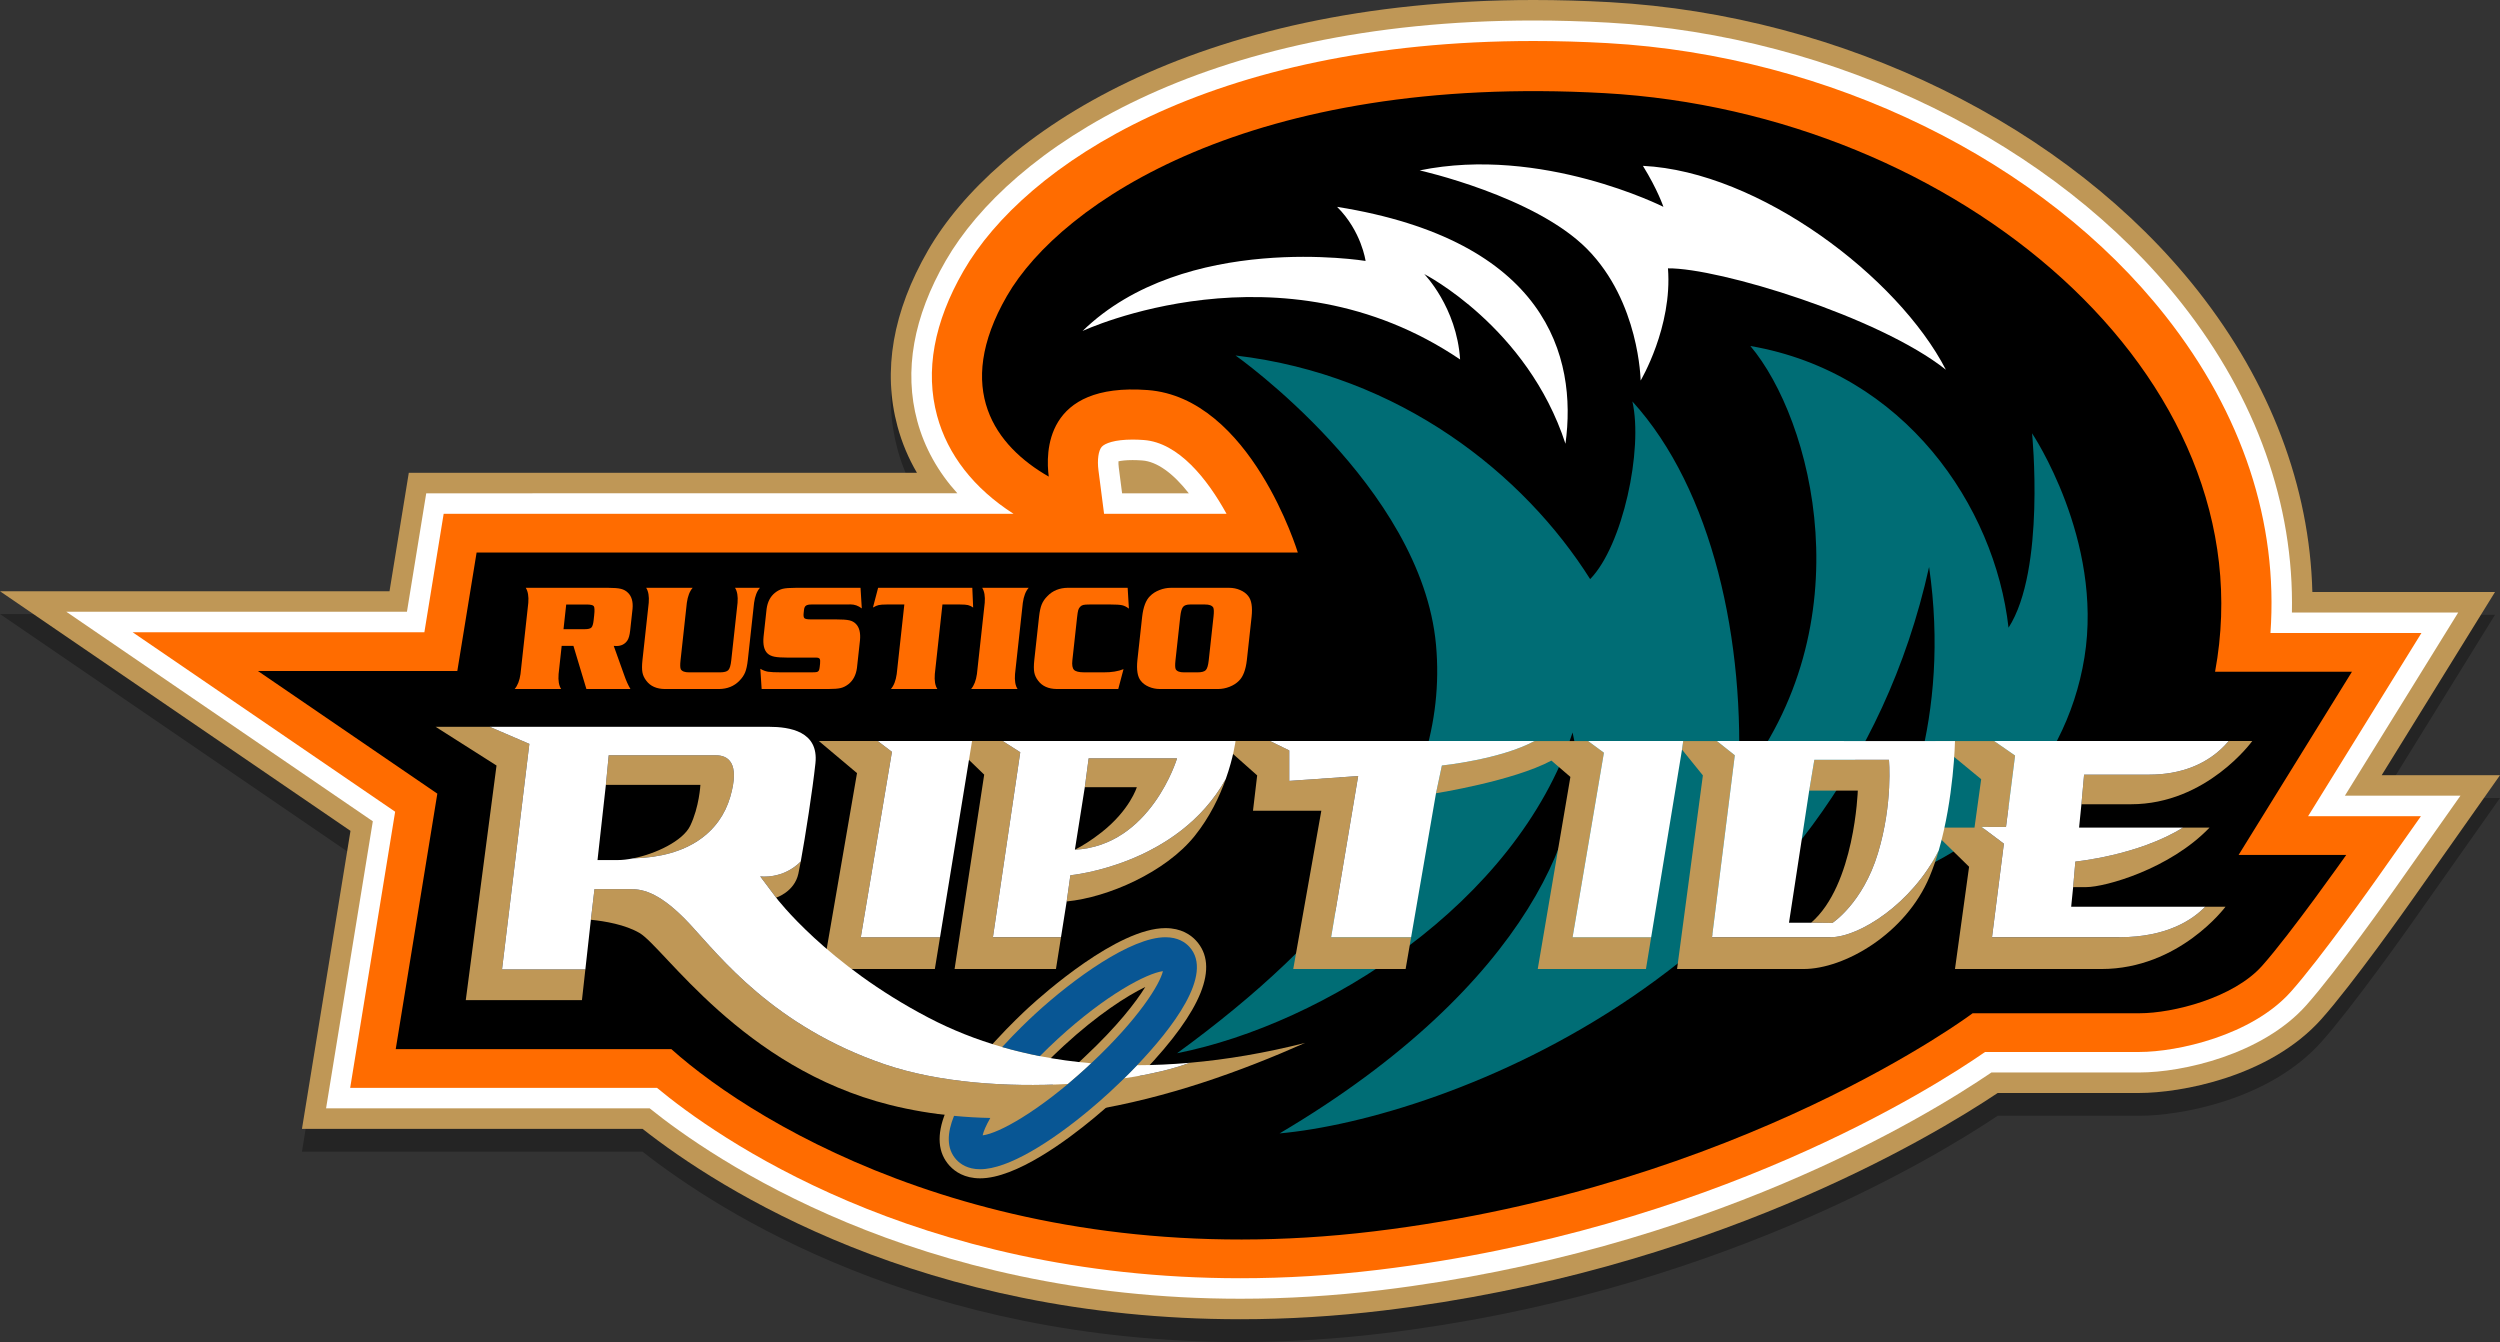
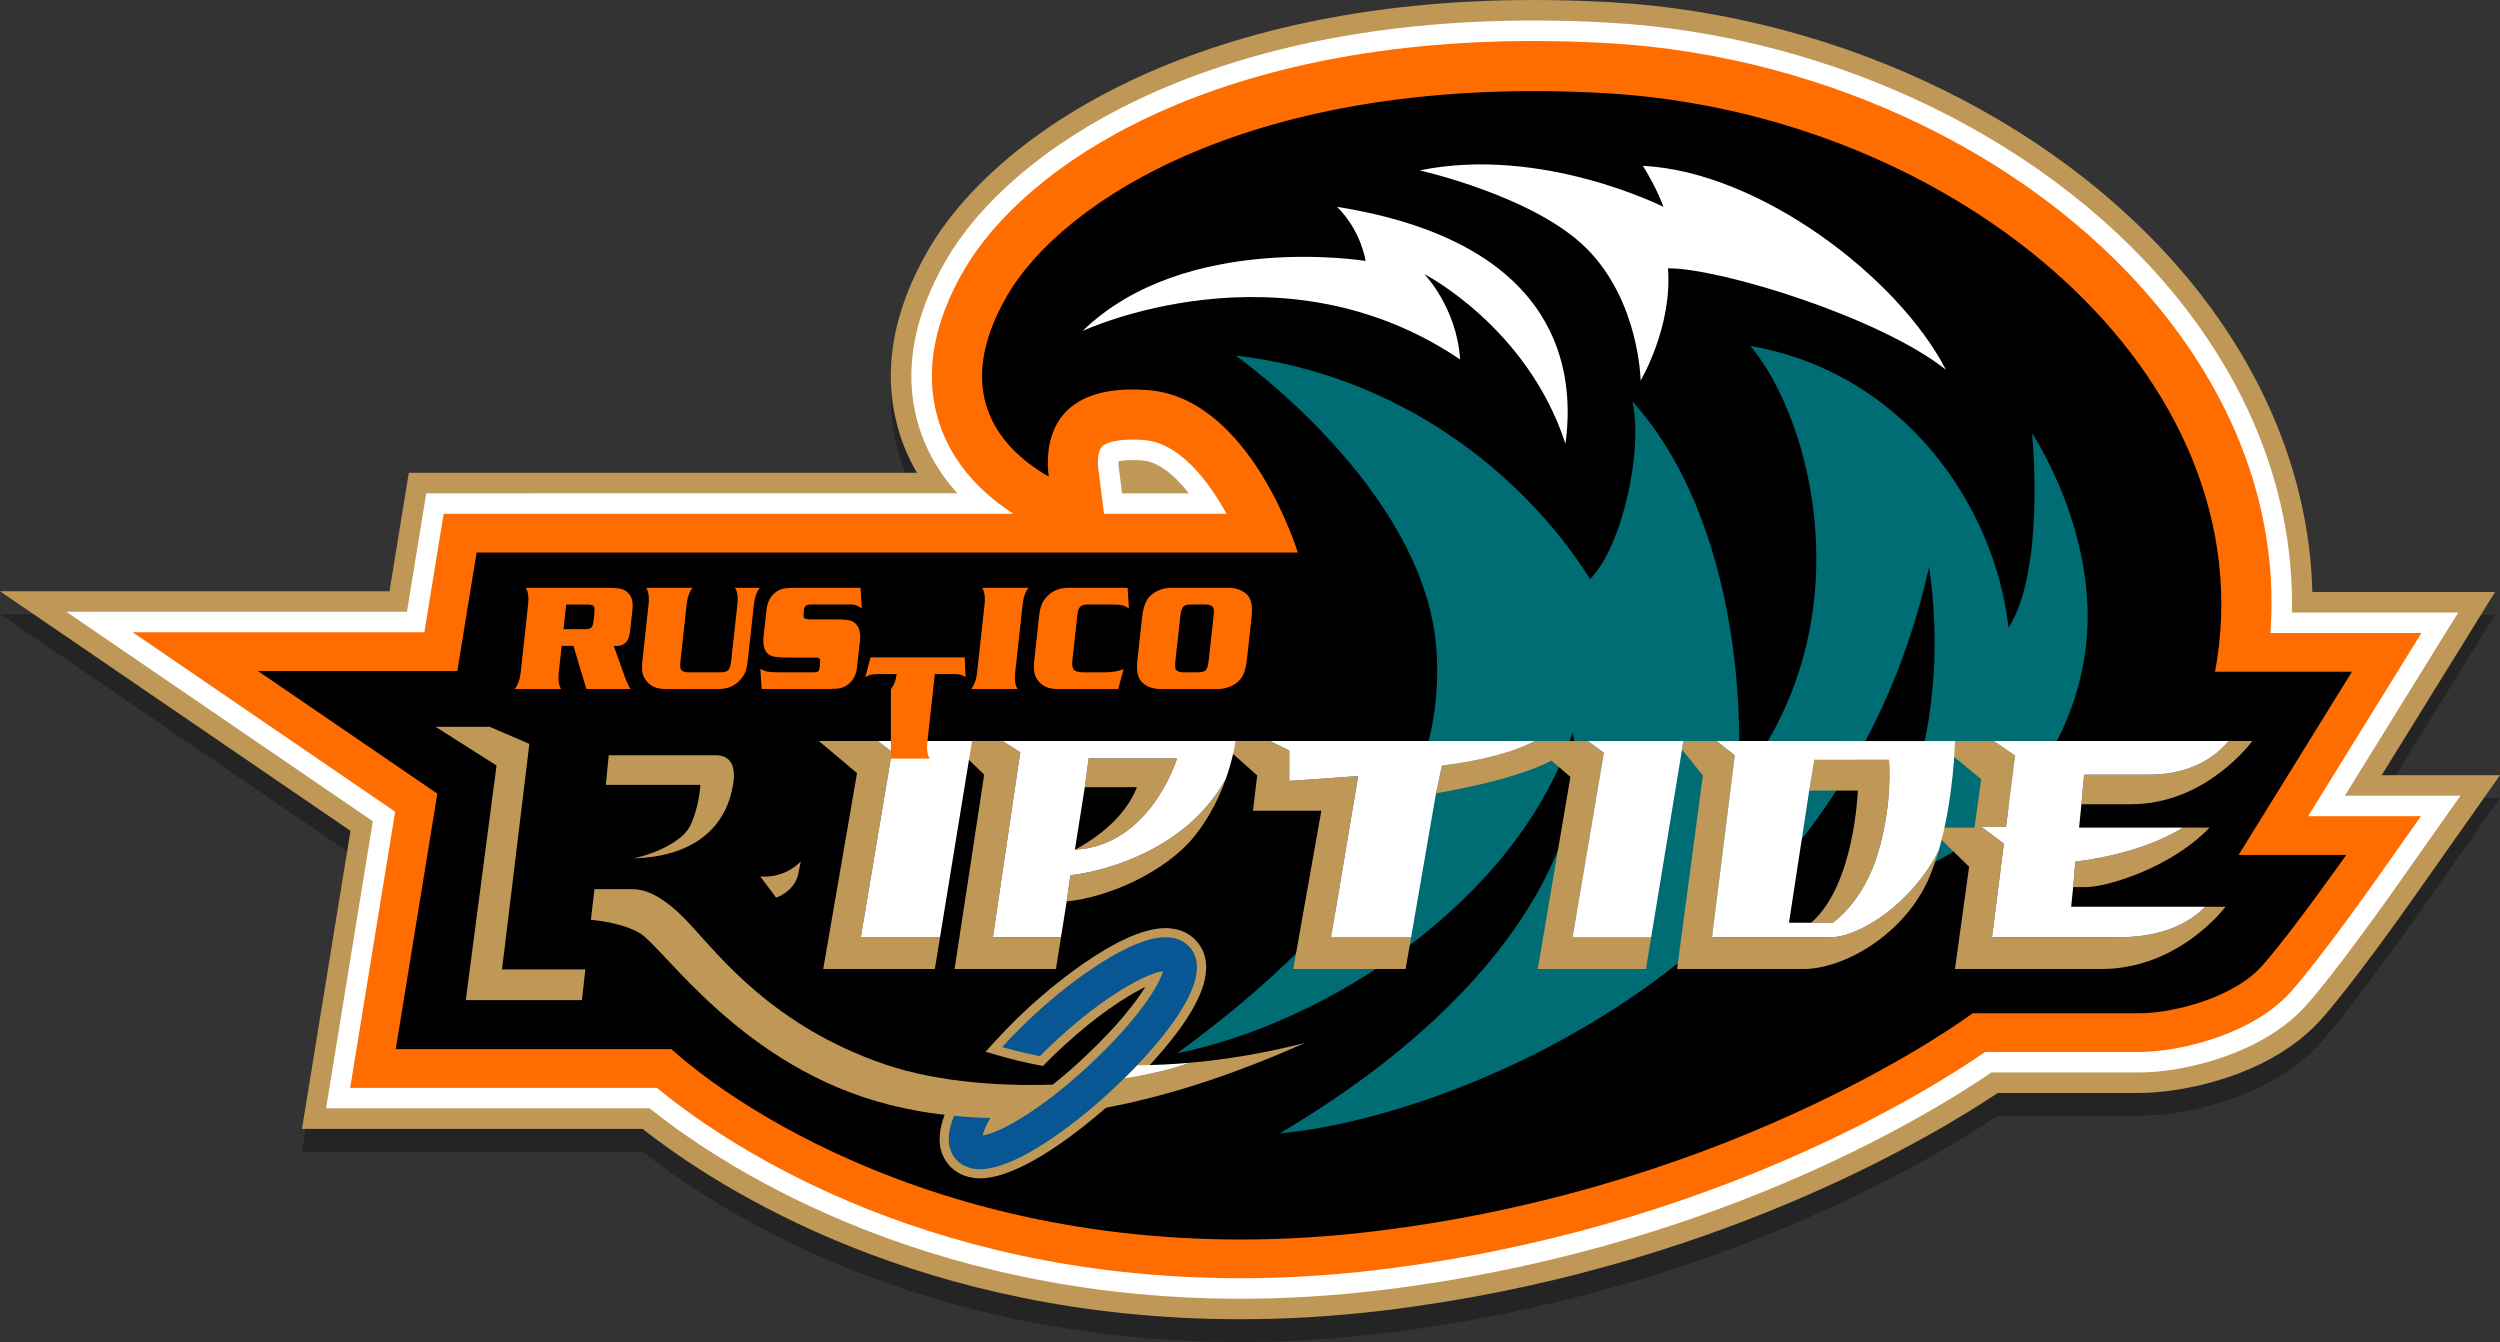
<svg xmlns="http://www.w3.org/2000/svg" version="1.1" id="_x3C_Layer_x3E__copy" x="0px" y="0px" width="548.734px" height="294.564px" viewBox="0 0 548.734 294.564" enable-background="new 0 0 548.734 294.564" xml:space="preserve">
  <rect x="0" y="0" width="548.734" height="294.564" fill="#333333" stroke="none" />
  <path opacity="0.3" enable-background="new    " d="M548.734,175.152l-19.447,27.583c-0.521,0.738-12.84,18.21-19.749,25.947  c-11.454,12.83-31.127,16.22-39.929,16.22h-31.127c-14.959,9.993-63.795,39.165-134.836,47.749  c-10.511,1.271-21.065,1.914-31.375,1.914c-69.83,0-114.254-28.443-131.24-41.788H66.279l10.651-65.408L0,134.777h85.494l4.234-26  h111.534c-1.874-3.206-3.3-6.602-4.262-10.159c-3.306-12.228-1.051-25.238,6.704-38.673C218.334,34.6,261.925,5,336.623,5  c5.447,0,11.063,0.16,16.689,0.475c51.18,2.869,100.673,27.17,129.165,63.42c15.869,20.189,24.484,42.935,25.071,66.05h40.089  l-24.875,40.208L548.734,175.152L548.734,175.152z" />
  <path fill="#BF9756" d="M522.763,170.152l24.875-40.208h-40.089c-0.587-23.115-9.202-45.859-25.07-66.05  c-28.493-36.25-77.986-60.551-129.166-63.42C347.686,0.16,342.07,0,336.623,0c-74.698,0-118.288,29.6-132.919,54.944  C195.95,68.379,193.695,81.39,197,93.617c0.962,3.559,2.388,6.953,4.262,10.159H89.728l-4.234,26H0l76.93,52.592l-10.651,65.408  h74.753c16.986,13.345,61.411,41.788,131.24,41.788c10.308,0,20.865-0.645,31.375-1.914c71.041-8.584,119.877-37.756,134.836-47.749  h31.127c8.802,0,28.475-3.39,39.929-16.22c6.909-7.737,19.229-25.209,19.749-25.947l19.447-27.583H522.763L522.763,170.152z" />
  <path fill="#FFFFFF" d="M514.688,174.652l24.875-40.208h-36.502c0.489-23.664-7.795-46.997-24.121-67.769  C451.222,31.41,402.988,7.765,353.061,4.968c-5.547-0.31-11.076-0.468-16.438-0.468c-72.78,0-114.99,28.387-129.021,52.694  c-7.134,12.359-9.239,24.219-6.257,35.247c1.571,5.811,4.552,11.154,8.789,15.835H93.555l-4.234,26H14.557l67.275,45.99  l-10.261,63.01h71.032c13.767,11.083,58.398,41.788,129.669,41.788c10.125,0,20.5-0.633,30.833-1.882  c71.228-8.605,119.276-37.759,134.001-47.781h32.502c9.419,0,26.932-3.919,36.571-14.717c6.733-7.541,18.914-24.813,19.429-25.543  l14.445-20.49H514.688L514.688,174.652z M260.938,108.277h-14.644l-0.729-5.649c-0.069-0.535-0.083-1.004-0.069-1.373  c0.611-0.132,1.603-0.269,3.096-0.269c0.667,0,1.384,0.027,2.13,0.082C253.924,101.305,257.484,103.855,260.938,108.277z" />
  <path fill="#FF6C00" d="M531.488,138.944h-33.138c1.723-24.23-6.105-48.06-22.948-69.486  C448.46,35.178,401.484,12.189,352.809,9.461C347.35,9.156,341.904,9,336.623,9c-70.862,0-111.691,27.174-125.124,50.444  c-6.514,11.283-8.469,21.99-5.81,31.822c2.315,8.563,8.097,15.953,16.774,21.51H97.381l-4.234,26H29.113l57.62,39.391l-9.87,60.609  h67.345c12.718,10.562,56.403,41.788,128.064,41.788c9.945,0,20.136-0.622,30.292-1.85c73.185-8.843,121.968-40.053,133.145-47.813  h33.899c8.279,0,24.619-3.587,33.216-13.214c6.5-7.279,18.595-24.412,19.105-25.139l9.445-13.397h-24.764L531.488,138.944z   M241.102,103.203c-0.29-2.246-0.002-4.306,0.716-5.121c0.679-0.771,2.814-1.597,6.774-1.597c0.774,0,1.602,0.031,2.46,0.096  c7.629,0.562,13.959,8.564,18.165,16.195h-26.88L241.102,103.203z" />
  <path d="M516.234,147.444h-30.041c12-65-56.667-122.667-134-127c-77.333-4.333-119.334,23.999-131.168,44.499s-2.5,33,9.167,39.668  c-0.667-5.167-1-20.668,21.667-19c22.667,1.666,33,35.666,33,35.666h-180.25l-4.234,26H56.609l39.382,26.923l-9.132,56.077h60.5  c19.25,17.25,73.5,49.75,154.188,40c80.688-9.75,131.438-47.875,131.438-47.875s29.25,0,36.625,0s20.625-3.375,26.875-10.375  s18.5-24.375,18.5-24.375H491.36L516.234,147.444z" />
  <path fill="#006D75" d="M446.026,95.111c0,0,3.001,29.999-5.166,42.666c-3-26.666-22.832-56-56.667-61.834  c13.501,16,25.501,61.002-2.666,96.168c1.666-31.334-5.633-64.667-23.232-84c2.398,10.5-2.102,31.666-9.268,39  c-14.5-23-41.668-44.834-77.834-49.084c0,0,40.834,28.75,44,63.5s-22.439,64.613-56.834,89.649  c32.25-6.399,74.375-32.899,86.813-70.399c4.493,18.468-9.313,55.5-64.313,88c35.75-3.25,122.791-35,142.563-124.334  c4.771,33.001-5.563,57.875-13.729,70.271c23.834-5.438,43.666-24.604,47.833-50.438S446.026,95.111,446.026,95.111z" />
  <path fill="#BF9756" d="M455.041,194.715c0.821,0,1.776,0,2.881,0c4.125,0,18.313-3.938,27.063-13.063h-5.836  c-9.822,6.131-23.621,7.459-23.621,7.459L455.041,194.715z" />
  <path fill="#BF9756" d="M465.171,205.717c-16.313,0-27.938,0-27.938,0l2.605-20.534l-4.896-3.673h5.362l1.99-15.67l-4.604-3.188  h-12.999l10.166,8.375l-1.467,10.625h-9.972l8.785,8.595l-3.098,22.446c0,0,15,0,32.125,0s27.25-13.666,27.25-13.666h-4.47  C481.349,201.798,475.718,205.717,465.171,205.717z" />
  <path fill="#BF9756" d="M494.36,162.652h-5.168c-4.417,5.227-10.734,7.376-17.416,7.376c-7.917,0-14.333,0-14.333,0l-0.584,6.499  h10.875C484.359,176.527,494.36,162.652,494.36,162.652z" />
  <path fill="#FFFFFF" d="M471.776,170.028c6.682,0,12.999-2.149,17.416-7.376h-51.5l4.604,3.188l-1.99,15.67h-5.362l4.896,3.673  l-2.605,20.534c0,0,11.625,0,27.938,0c10.547,0,16.178-3.919,18.844-6.689H454.61l0.432-4.313l0.486-5.604  c0,0,13.799-1.328,23.621-7.459h-22.803l0.514-5.125l0.584-6.499C457.443,170.028,463.859,170.028,471.776,170.028z" />
  <path fill="#BF9756" d="M352.046,165.215l-3.479-2.563h-11.742c-7.516,4.057-20.34,5.375-20.34,5.375l-1.291,6.084  c0,0,16.916-2.667,25.332-7.167c4.166,3.584,4.166,3.584,4.166,3.584l-7.166,42.165h23.75l1.146-6.977h-17.251L352.046,165.215z" />
  <polygon fill="#BF9756" points="298.109,170.34 282.984,171.402 282.984,164.715 278.757,162.652 267.442,162.652 275.941,170.194   275.025,177.944 290.025,177.944 283.859,212.693 308.525,212.693 309.732,205.717 292.171,205.717 " />
  <path fill="#BF9756" d="M398.234,166.778l-1.125,6.75h10.667c0,0-0.666,20.75-10.25,29l4.667,0.053c0,0,6.667-4.303,10-15.303  s2.417-20.5,2.417-20.5H398.234z" />
  <path fill="#BF9756" d="M401.776,205.717c-7.251,0-26.001,0-26.001,0l5-39.939l-3.935-3.125h-7.387l-0.263,1.876l4.582,5.666  l-5.666,42.499c0,0,18.75,0,27.75,0c9.001,0,22.417-7.749,27.667-20.249c0.776-1.851,1.443-3.807,2.021-5.795  C419.697,198.351,408.07,205.717,401.776,205.717z" />
  <path fill="#FFFFFF" d="M336.824,162.652h-58.066l4.227,2.063v6.688l15.125-1.063l-5.938,35.377h17.561l5.461-31.605l1.291-6.084  C316.484,168.027,329.309,166.708,336.824,162.652z" />
  <path fill="#FFFFFF" d="M376.841,162.652l3.935,3.125l-5,39.939c0,0,18.75,0,26.001,0c6.294,0,17.921-7.366,23.77-19.067  c3.318-11.445,3.563-23.997,3.563-23.997H376.841z M412.193,187.278c-3.333,11-10,15.303-10,15.303l-4.667-0.053h-4.854l4.438-29  l1.125-6.75h16.376C414.61,166.778,415.526,176.278,412.193,187.278z" />
  <polygon fill="#FFFFFF" points="348.566,162.652 352.046,165.215 345.171,205.717 362.422,205.717 369.191,164.528 369.455,162.652   " />
  <polygon fill="#BF9756" points="223.942,165.112 220.088,162.652 208.394,162.652 216.025,170.028 209.525,212.693 231.775,212.693   232.882,205.717 217.942,205.717 " />
  <path fill="#BF9756" d="M234.942,192.112l-0.813,5.749c9.105-0.885,21.693-6.424,28.063-14.333c3.36-4.172,5.508-8.742,6.86-12.544  C258.518,189.938,234.942,192.112,234.942,192.112z" />
  <path fill="#BF9756" d="M238.109,172.778h11.417c0,0-1.5,5-7.75,9.916c-2.265,1.781-4.24,2.988-5.845,3.812  c16.655-0.857,22.428-20.061,22.428-20.061h-19.408L238.109,172.778z" />
  <path fill="#FFFFFF" d="M220.088,162.652l3.854,2.46l-6,40.604h14.94l1.247-7.855l0.813-5.749c0,0,23.576-2.174,34.11-21.128  c1.699-4.774,2.14-8.332,2.14-8.332H220.088L220.088,162.652z M235.931,186.505l2.178-13.728l0.842-6.333h19.408  C258.359,166.445,252.586,185.647,235.931,186.505z" />
  <polygon fill="#BF9756" points="188.942,205.717 195.776,165.027 192.653,162.652 179.734,162.652 188.109,169.693 180.692,212.693   205.192,212.693 206.331,205.717 " />
  <polygon fill="#FFFFFF" points="188.942,205.717 206.331,205.717 213.359,162.652 192.653,162.652 195.776,165.027 " />
  <path fill="#BF9756" d="M262.524,206.457c-1.148-1.25-3.244-2.74-6.713-2.74c-10.522,0-26.815,14.477-29.975,17.379  c-1.13,1.037-4.108,3.834-7.346,7.374l-2.173,2.376l3.093,0.896c2.718,0.786,5.563,1.473,8.456,2.036l1.05,0.205l0.753-0.76  c1.241-1.252,2.546-2.508,3.879-3.731c7.332-6.733,13.672-10.84,17.833-12.854c-2.094,3.38-6.117,8.605-13.242,15.29l-0.297,0.281  c-0.23,0.218-0.459,0.435-0.701,0.656c-5.946,5.461-10.812,8.85-13.846,10.729l-2.518-0.146l-3.371-0.066  c-2.595-0.051-5.223-0.203-7.811-0.453l-1.485-0.143l-0.561,1.382c-2.008,4.948-1.708,8.895,0.896,11.729  c1.148,1.249,3.241,2.739,6.69,2.739c7.868,0,19.063-8.329,25.036-13.294c1.631-1.355,3.206-2.729,4.681-4.085  c1.452-1.333,3.703-3.469,6.185-6.07C263.839,221.766,267.704,212.1,262.524,206.457z" />
  <path fill="#BF9756" d="M238.893,243.805c17.289-2.76,33.633-8.714,47.591-14.902c-8.699,2.209-17.172,3.656-25.365,4.372  c-3.555,1.352-8.539,2.54-14.361,3.406c-1.274,1.255-2.402,2.317-3.259,3.104C242.041,241.124,240.49,242.477,238.893,243.805z" />
  <path fill="#BF9756" d="M166.859,192.36l3.5,4.667c0,0,4-1.25,4.875-5.25c0.145-0.66,0.326-1.593,0.527-2.688  C171.795,193.088,166.859,192.36,166.859,192.36z" />
  <path fill="#BF9756" d="M116.192,163.278l-8.704-3.751c-7.107,0-11.879,0-11.879,0l13.375,8.5l-6.75,51.5h25.5l0.75-6.749h-18.292  L116.192,163.278z" />
  <path fill="#BF9756" d="M194.192,233.61c-24.417-8.333-36.25-23.75-42.667-30.666s-10.25-7.792-13.083-7.792s-7.958,0-7.958,0  l-0.79,6.729c3.132,0.317,7.531,1.073,10.665,2.896c5.375,3.125,22.5,29.625,55,37.75c4.674,1.169,9.364,1.94,14.043,2.393  c2.66,0.257,5.315,0.41,7.964,0.462c2.335,0.045,4.663,0.013,6.981-0.087c2.971-1.842,6.398-4.313,10.058-7.375  C221.103,238.657,206.08,237.667,194.192,233.61z" />
  <path fill="#BF9756" d="M157.109,165.777c-2.583,0-23.5,0-23.5,0l-0.625,6.5h20.75c0,0-0.25,4.875-2.25,9  c-1.609,3.319-7.587,6.149-12.532,7.131c0,0,0,0.001,0,0.002c12.176-0.284,19.074-5.8,21.324-13.467  S159.692,165.777,157.109,165.777z" />
  <path fill="#FFFFFF" d="M249.59,233.807c-0.992,1.04-1.946,2.002-2.832,2.874c5.822-0.866,10.806-2.056,14.361-3.406  C257.21,233.616,253.36,233.807,249.59,233.807z" />
-   <path fill="#FFFFFF" d="M239.509,233.383c-3.847-0.328-7.602-0.854-11.261-1.568c-2.82-0.551-5.583-1.214-8.283-1.995  c-5.654-1.635-11.037-3.77-16.106-6.417c-22.5-11.75-33.5-26.375-33.5-26.375l-3.5-4.667c0,0,4.937,0.729,8.902-3.271  c1.015-5.538,2.597-15.718,3.223-21.562c0.75-7-5.625-8-10.25-8c-3.405,0-41.419,0-61.246,0l8.704,3.751l-6,49.5h18.292l1.21-10.896  l0.79-6.729c0,0,5.125,0,7.958,0s6.666,0.877,13.083,7.792c6.417,6.916,18.25,22.333,42.667,30.666  c11.887,4.058,26.91,5.048,40.213,4.31c1.335-1.118,2.7-2.31,4.088-3.583C238.844,234.014,239.17,233.701,239.509,233.383z   M160.276,174.943c-2.25,7.667-9.147,13.183-21.324,13.467c0-0.001,0-0.002,0-0.002c-1.2,0.236-2.342,0.369-3.343,0.369  c-2.122,0-3.529,0-4.458,0l1.833-16.5l0.625-6.5c0,0,20.917,0,23.5,0S162.526,167.276,160.276,174.943z" />
  <path fill="#085694" d="M261.051,207.81c-0.877-0.955-2.498-2.093-5.24-2.093c-7.584,0-20.158,9.077-28.622,16.852  c-1.293,1.188-4.13,3.869-7.223,7.251c2.699,0.781,5.462,1.444,8.283,1.995c1.218-1.229,2.529-2.495,3.946-3.797  c10.577-9.715,19.516-14.377,23.056-14.858c-0.672,2.9-5.3,10.429-15.741,20.225c-0.338,0.318-0.665,0.631-1.016,0.953  c-5.191,4.769-10.09,8.444-14.146,10.958c-3.773,2.339-6.818,3.673-8.663,3.906c0.184-0.863,0.738-2.169,1.682-3.819  c-2.648-0.052-5.304-0.205-7.964-0.462c-1.516,3.734-1.732,7.177,0.515,9.625c0.877,0.955,2.495,2.093,5.218,2.093  c6.172,0,15.636-6.081,23.757-12.832c1.598-1.328,3.148-2.681,4.606-4.02c1.452-1.334,3.671-3.442,6.091-5.979  C257.117,225.916,266.595,213.849,261.051,207.81z" />
  <path fill="#FF6C00" d="M125.863,141.764h-2.578l-0.678,6.187c-0.115,1.441,0.07,2.537,0.559,3.285h-10.2  c0.653-0.77,1.079-1.864,1.279-3.285l1.713-15.642c0.112-1.421-0.074-2.517-0.559-3.287h18.095c1.246,0,2.178,0.075,2.795,0.229  c0.617,0.152,1.133,0.439,1.549,0.861c0.806,0.781,1.14,1.953,1.001,3.517l-0.524,4.784c-0.11,1.01-0.32,1.74-0.627,2.197  c-0.549,0.791-1.35,1.188-2.401,1.188c-0.141,0-0.333-0.011-0.577-0.032l2.307,6.445c0.399,1.161,0.852,2.17,1.361,3.025h-9.668  L125.863,141.764z M123.686,138.103h4.673c0.72,0,1.2-0.12,1.442-0.357c0.24-0.238,0.406-0.767,0.495-1.578l0.121-1.107  c0.12-1.096,0.091-1.766-0.086-2.01c-0.177-0.244-0.712-0.366-1.604-0.366h-4.447L123.686,138.103z" />
  <path fill="#FF6C00" d="M152.035,129.021c-0.65,0.737-1.077,1.834-1.278,3.287l-1.387,12.662c-0.105,0.965-0.085,1.61,0.062,1.938  c0.283,0.454,0.893,0.678,1.828,0.667h6.784c0.902,0,1.508-0.163,1.817-0.488c0.31-0.325,0.524-1.031,0.643-2.115l1.387-12.662  c0.115-1.442-0.071-2.539-0.559-3.287h5.463c-0.65,0.737-1.077,1.834-1.278,3.287l-1.376,12.563  c-0.127,1.161-0.324,2.063-0.588,2.71c-0.264,0.646-0.685,1.262-1.265,1.847c-1.151,1.183-2.64,1.786-4.468,1.807h-11.876  c-1.824-0.021-3.181-0.624-4.072-1.807c-0.453-0.574-0.74-1.188-0.862-1.838c-0.122-0.651-0.119-1.558,0.008-2.719l1.376-12.563  c0.113-1.421-0.074-2.517-0.558-3.287L152.035,129.021L152.035,129.021z" />
  <path fill="#FF6C00" d="M188.88,129.021l0.278,4.524c-0.763-0.587-1.585-0.88-2.465-0.88l-0.985,0.017h-7.605  c-0.559,0-0.958,0.085-1.195,0.253c-0.239,0.168-0.383,0.469-0.43,0.903l-0.084,0.765c-0.063,0.575,0.002,0.943,0.193,1.105  c0.192,0.164,0.664,0.245,1.416,0.245h5.431c1.396,0,2.393,0.066,2.991,0.203c0.597,0.136,1.083,0.404,1.458,0.806  c0.744,0.76,1.037,1.959,0.878,3.597l-0.665,6.071c-0.21,1.528-0.822,2.701-1.834,3.515c-0.553,0.435-1.124,0.726-1.715,0.871  c-0.59,0.146-1.52,0.219-2.787,0.219h-14.583l-0.287-4.441c0.575,0.337,1.137,0.551,1.686,0.643c0.547,0.093,1.547,0.14,2.998,0.14  h6.397c0.762,0,1.222-0.027,1.378-0.082c0.192-0.086,0.326-0.2,0.4-0.343c0.075-0.141,0.132-0.396,0.173-0.765l0.077-0.7  c0.058-0.529,0.03-0.889-0.083-1.073c-0.115-0.185-0.37-0.275-0.768-0.275h-6.22c-1.321,0-2.303-0.065-2.943-0.195  c-0.641-0.131-1.147-0.369-1.518-0.717c-0.75-0.705-1.039-1.938-0.868-3.694l0.669-6.103c0.21-1.529,0.822-2.701,1.835-3.517  c0.554-0.444,1.126-0.737,1.716-0.879c0.59-0.141,1.519-0.211,2.787-0.211L188.88,129.021L188.88,129.021z" />
-   <path fill="#FF6C00" d="M195.544,151.235c0.65-0.736,1.076-1.833,1.279-3.285l1.672-15.268h-3.884c-0.784,0-1.369,0.044-1.754,0.13  c-0.385,0.088-0.803,0.267-1.251,0.538l1.134-4.329h20.674l0.186,4.329c-0.389-0.271-0.767-0.45-1.133-0.538  c-0.367-0.086-0.943-0.13-1.726-0.13h-3.884l-1.672,15.268c-0.116,1.452,0.069,2.549,0.559,3.285H195.544z" />
+   <path fill="#FF6C00" d="M195.544,151.235c0.65-0.736,1.076-1.833,1.279-3.285h-3.884c-0.784,0-1.369,0.044-1.754,0.13  c-0.385,0.088-0.803,0.267-1.251,0.538l1.134-4.329h20.674l0.186,4.329c-0.389-0.271-0.767-0.45-1.133-0.538  c-0.367-0.086-0.943-0.13-1.726-0.13h-3.884l-1.672,15.268c-0.116,1.452,0.069,2.549,0.559,3.285H195.544z" />
  <path fill="#FF6C00" d="M223.35,151.235h-10.2c0.653-0.77,1.079-1.864,1.278-3.285l1.713-15.642  c0.113-1.421-0.073-2.517-0.558-3.287h10.199c-0.65,0.737-1.076,1.834-1.278,3.287l-1.713,15.642  C222.675,149.402,222.861,150.498,223.35,151.235z" />
  <path fill="#FF6C00" d="M247.514,129.021l0.272,4.572c-0.504-0.39-1.001-0.639-1.488-0.748c-0.488-0.109-1.328-0.163-2.521-0.163  h-4.608c-0.666,0-1.131,0.033-1.396,0.1c-0.265,0.063-0.495,0.199-0.689,0.405c-0.194,0.205-0.334,0.45-0.419,0.732  s-0.169,0.809-0.253,1.579l-1.032,9.422c-0.114,1.042,0.005,1.744,0.357,2.106c0.353,0.364,1.097,0.547,2.237,0.547h4.35  c1.664,0.011,3.092-0.224,4.283-0.7l-1.154,4.36H231.95c-1.824-0.021-3.182-0.624-4.073-1.807c-0.453-0.574-0.739-1.188-0.861-1.838  c-0.122-0.651-0.12-1.558,0.007-2.719l1.04-9.487c0.127-1.162,0.324-2.067,0.589-2.719c0.265-0.65,0.685-1.264,1.264-1.838  c1.15-1.185,2.64-1.785,4.468-1.808h13.13V129.021z" />
  <path fill="#FF6C00" d="M257.015,129.021h12.778c0.848,0,1.652,0.162,2.411,0.488c0.759,0.324,1.35,0.765,1.774,1.318  c0.719,0.878,0.967,2.396,0.741,4.557l-1.04,9.487c-0.247,2.158-0.828,3.679-1.739,4.557c-0.545,0.554-1.232,0.993-2.063,1.318  c-0.831,0.324-1.67,0.487-2.518,0.487h-12.778c-0.849,0-1.653-0.163-2.413-0.487c-0.76-0.325-1.35-0.766-1.772-1.318  c-0.72-0.878-0.968-2.396-0.742-4.557l1.04-9.487c0.248-2.16,0.828-3.679,1.741-4.557c0.544-0.555,1.23-0.994,2.061-1.318  C255.326,129.184,256.166,129.021,257.015,129.021z M259.067,135.287l-1.061,9.684c-0.105,0.965-0.085,1.61,0.062,1.938  c0.283,0.454,0.893,0.678,1.829,0.667h2.948c0.902,0,1.508-0.163,1.818-0.488c0.309-0.325,0.523-1.031,0.642-2.115l1.061-9.684  c0.106-0.967,0.086-1.611-0.061-1.938c-0.283-0.456-0.893-0.679-1.829-0.668h-3.255c-0.741,0-1.257,0.177-1.548,0.529  C259.382,133.564,259.18,134.256,259.067,135.287z" />
  <path fill="#FFFFFF" d="M293.484,45.402c5.375,5.375,6.25,11.875,6.25,11.875s-39.625-6.5-62.125,15.375  c0,0,43.5-20.375,82.875,6.25c-0.75-11.5-7.875-18.75-7.875-18.75s22.623,11.568,31,37.25  C346.234,78.277,339.484,52.777,293.484,45.402z" />
  <path fill="#FFFFFF" d="M427.109,81.152c-10.5-20.375-41-43.5-66.5-44.75c3.25,5.25,4.5,9,4.5,9s-26.75-13.5-53.5-8  c0,0,25.25,5.625,36.75,17.25s11.75,28.875,11.75,28.875s7-11.75,6-24.625C377.234,58.777,412.484,69.527,427.109,81.152z" />
</svg>